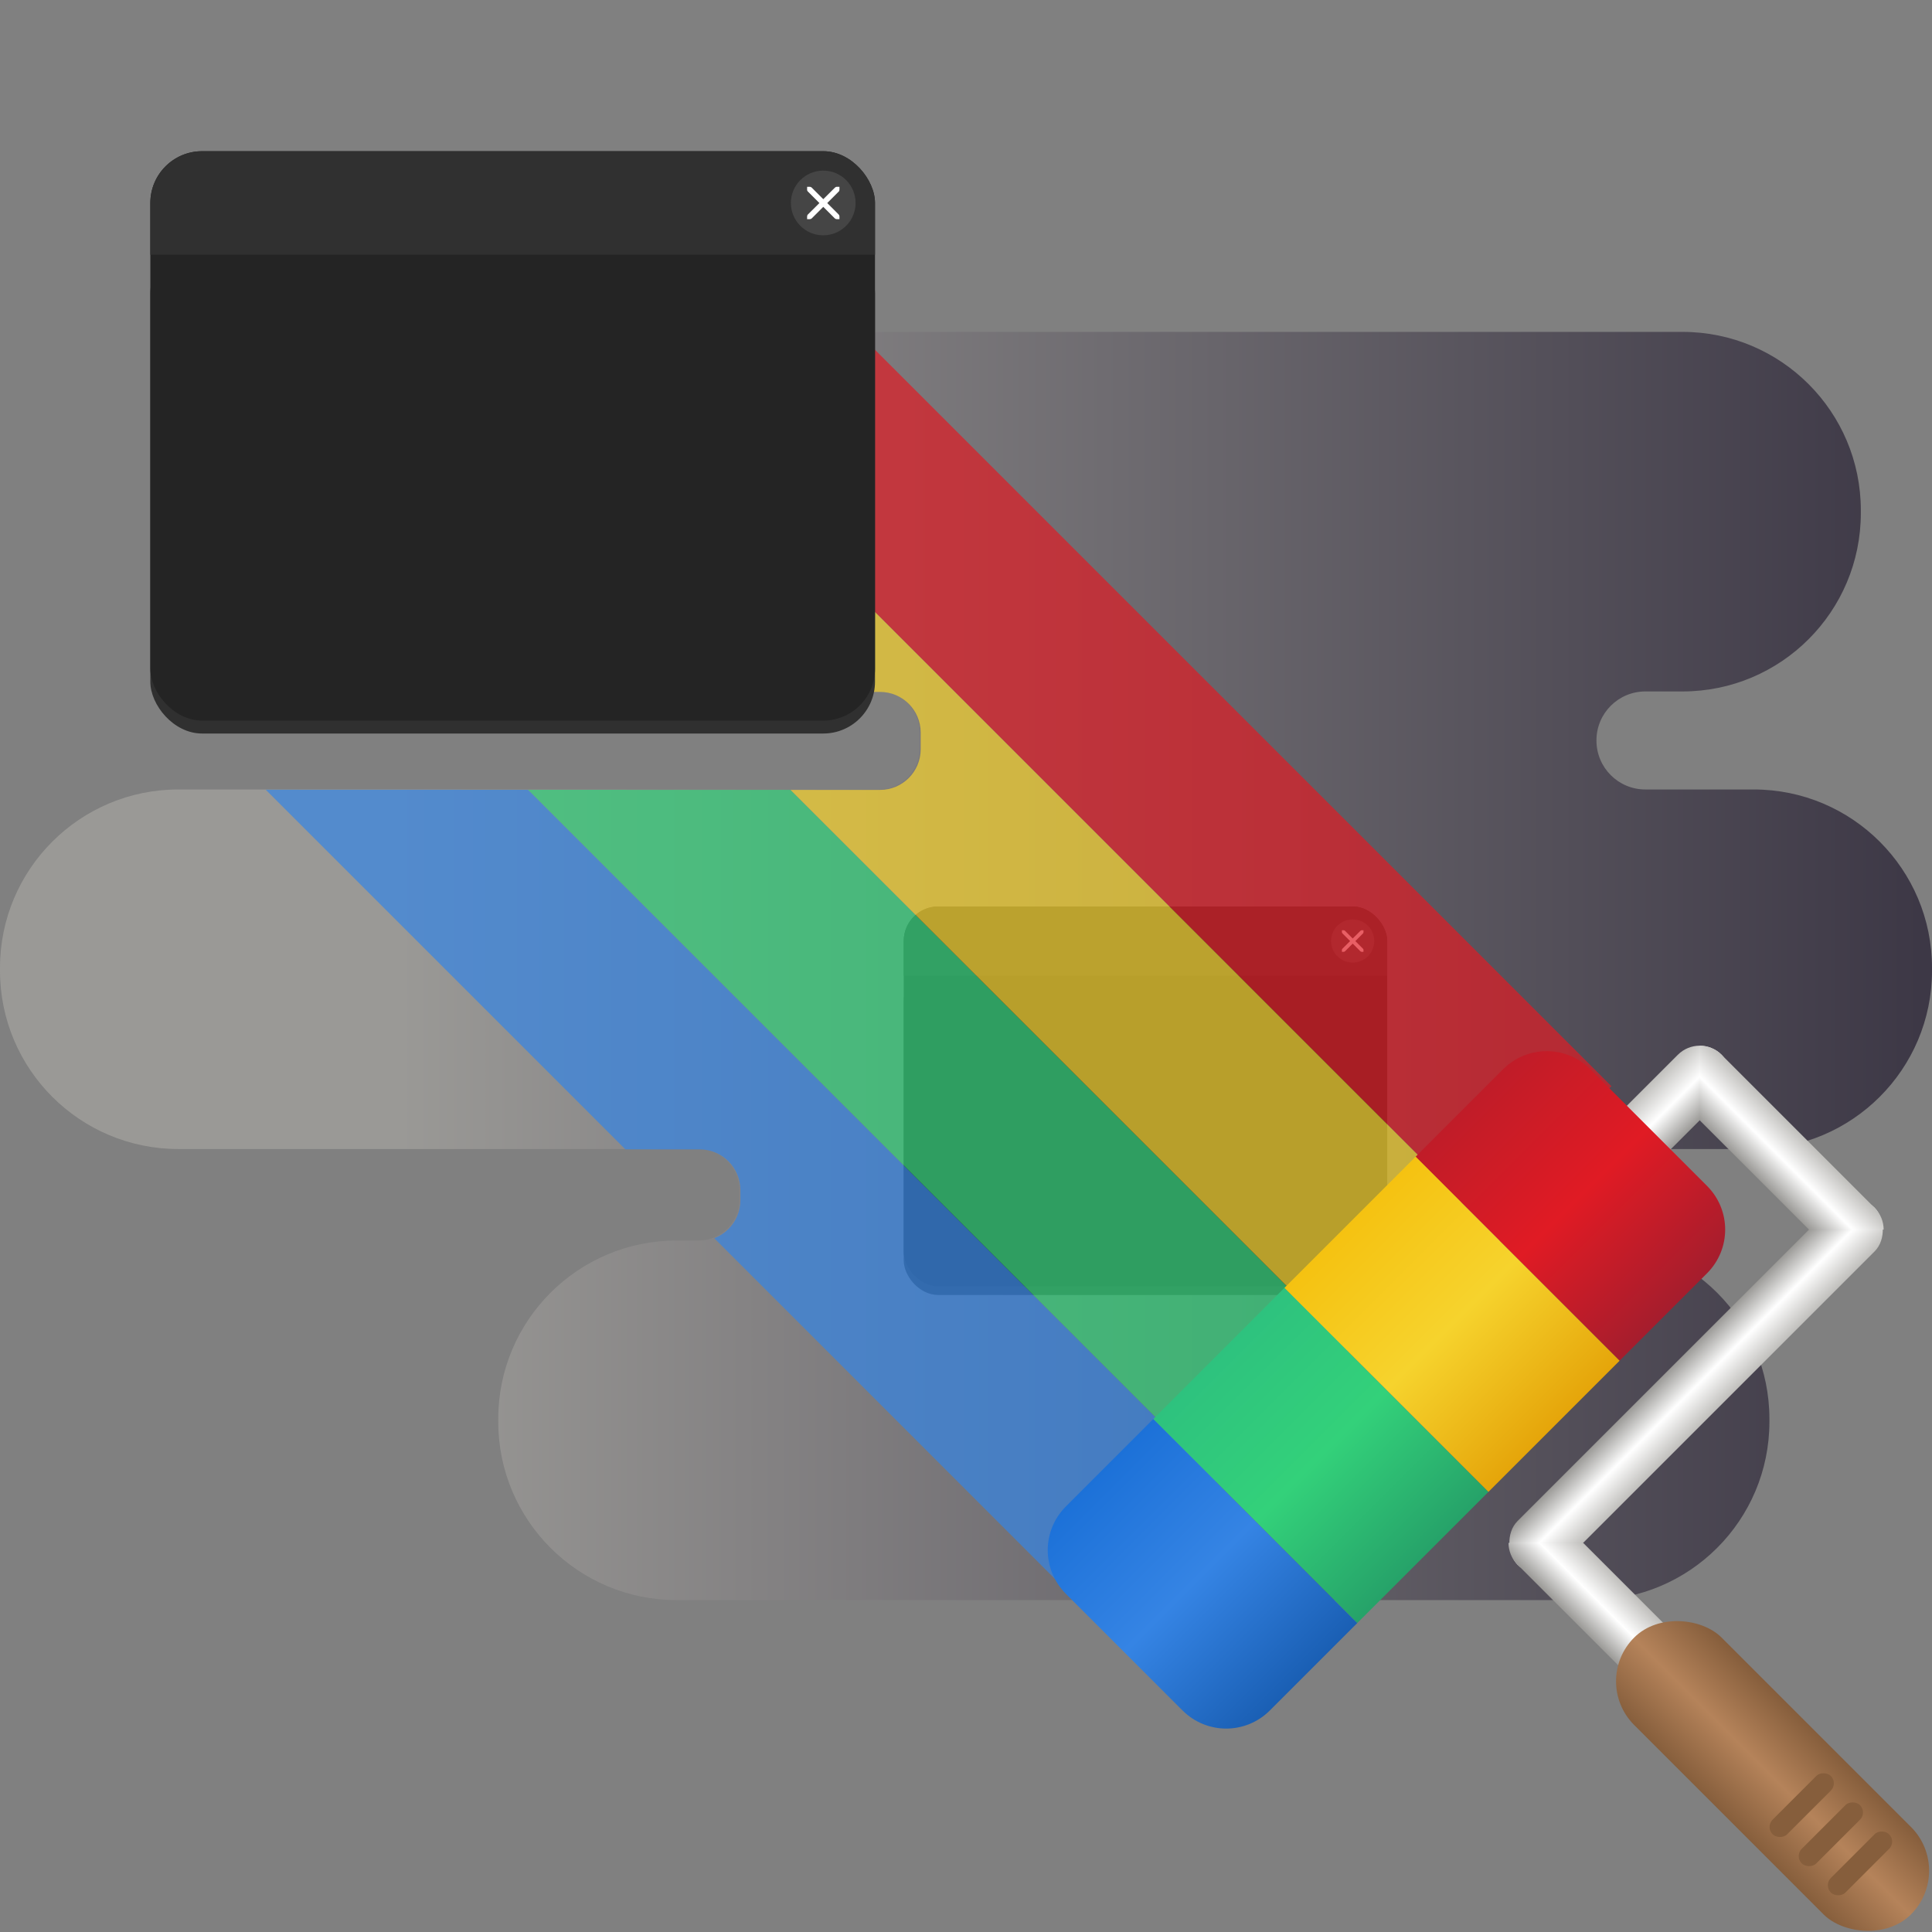
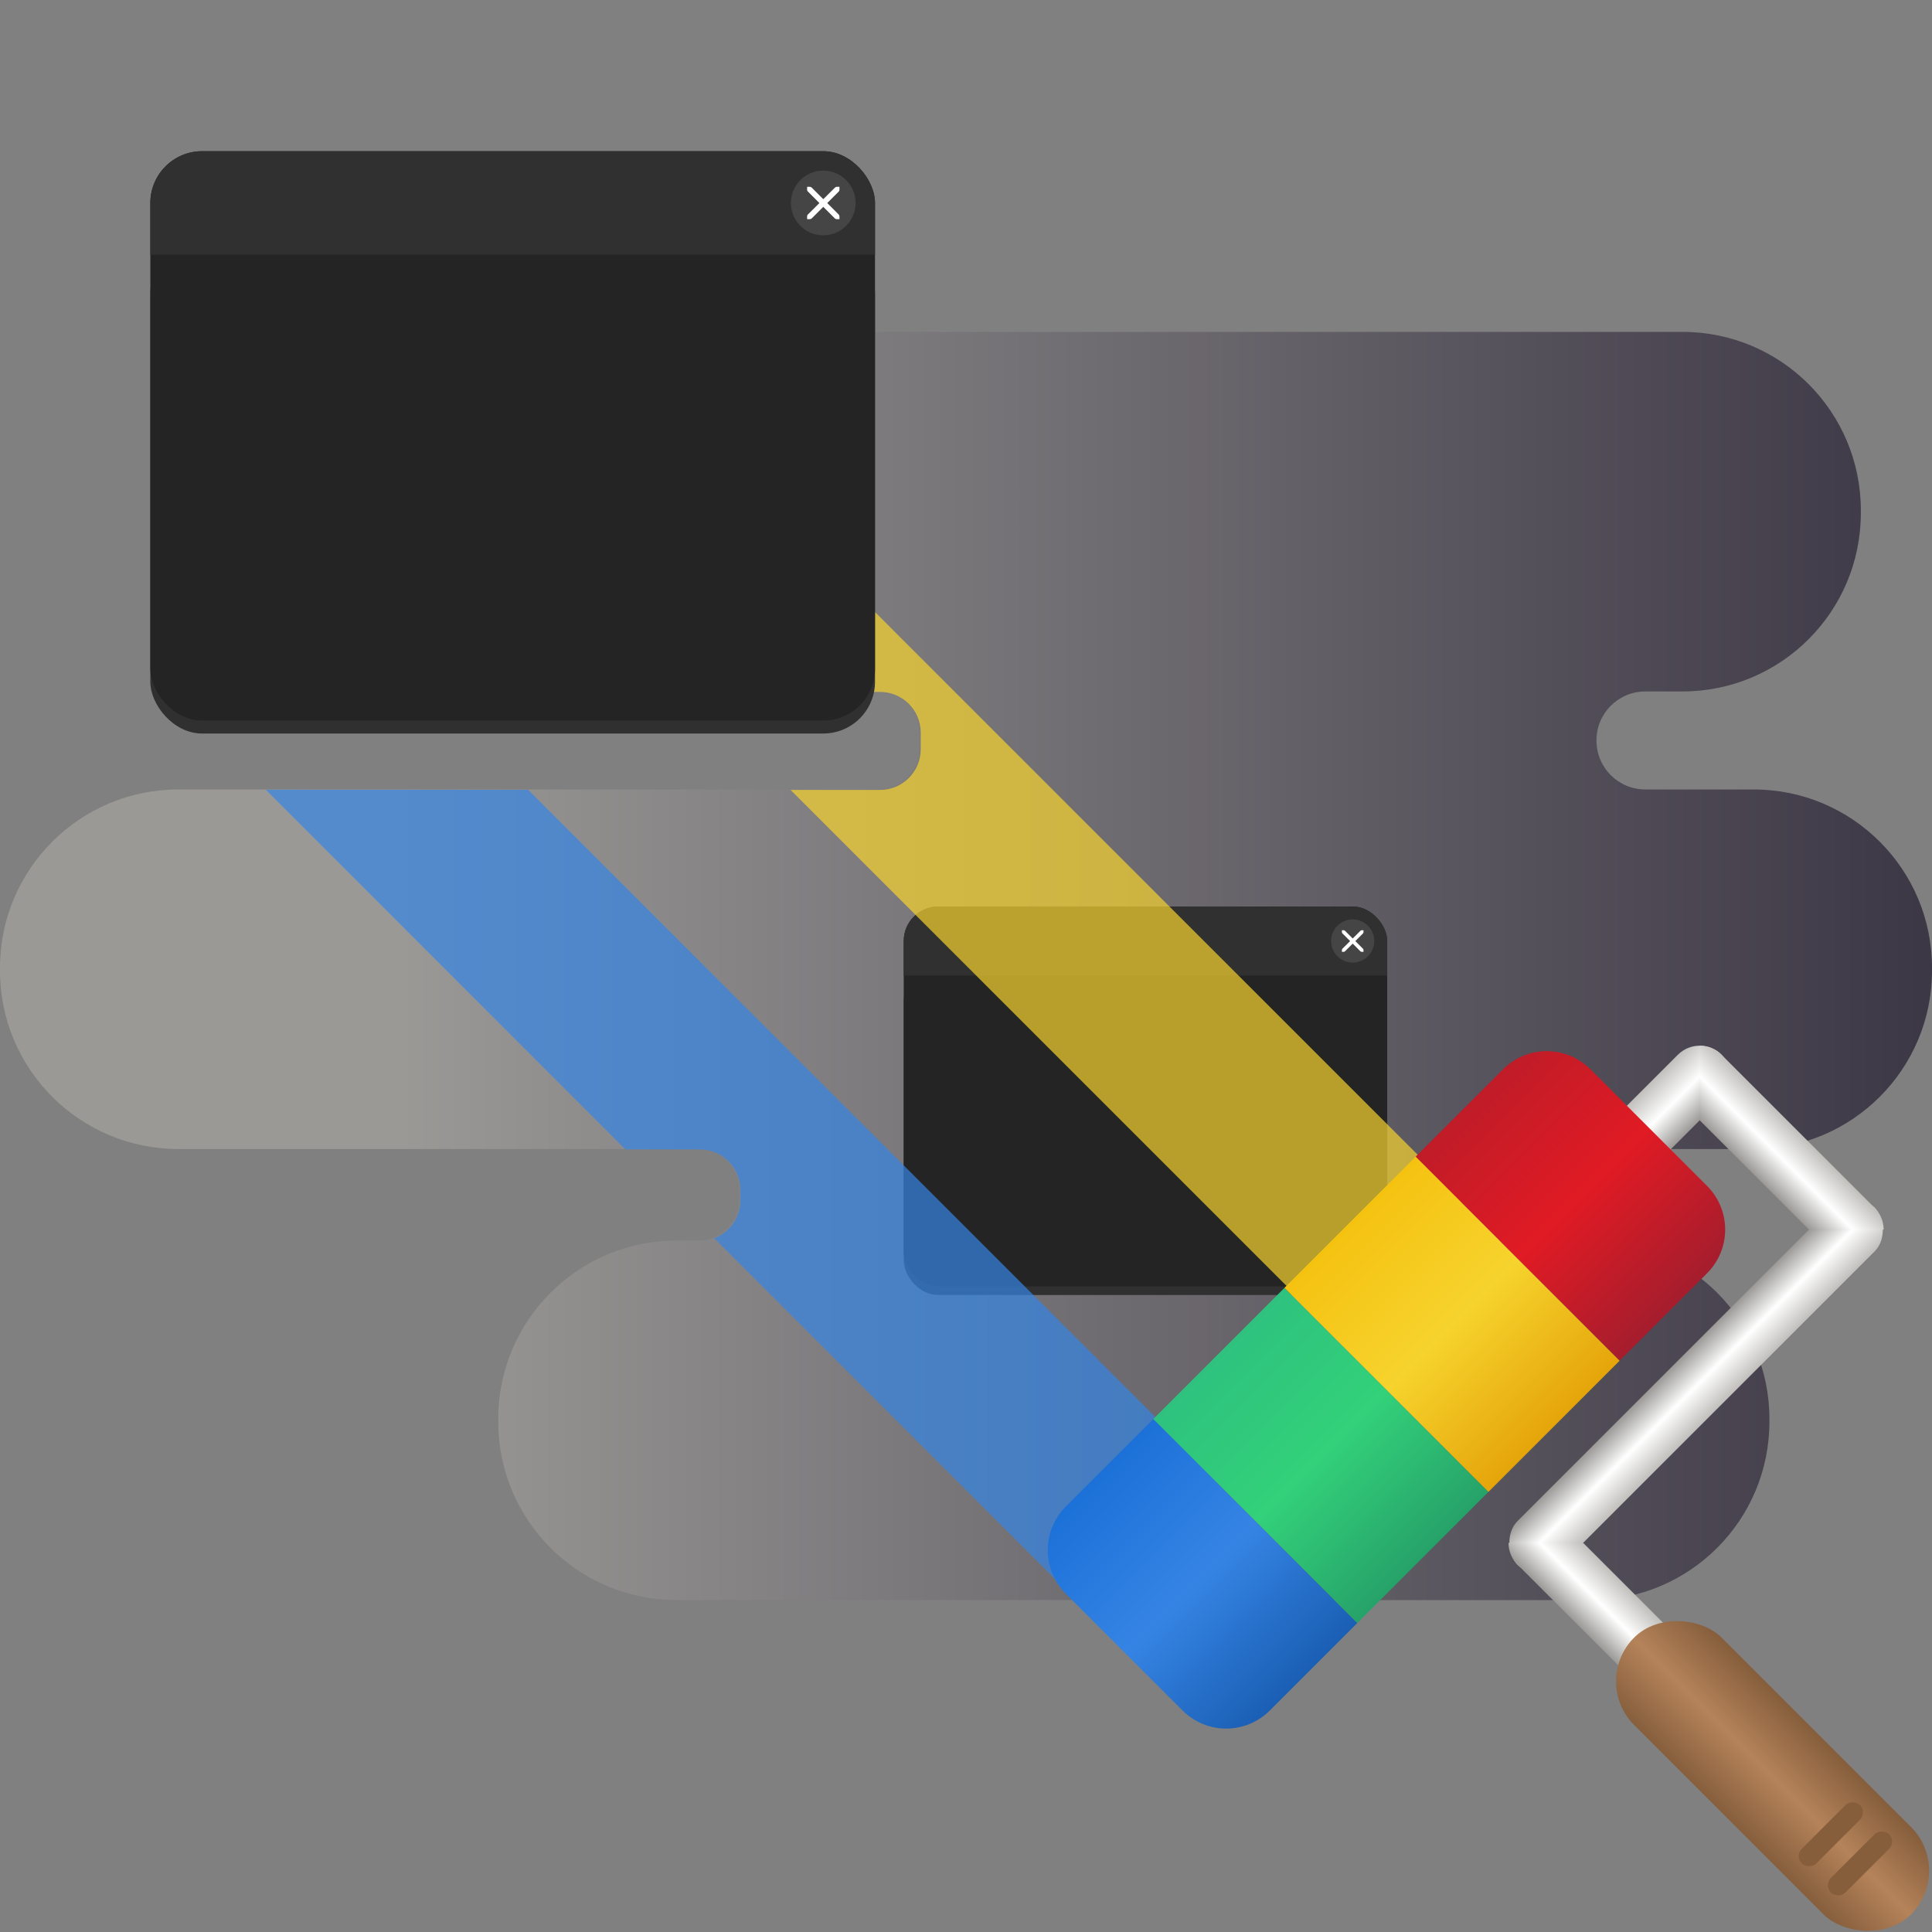
<svg xmlns="http://www.w3.org/2000/svg" xmlns:xlink="http://www.w3.org/1999/xlink" width="256" height="256" style="isolation:isolate" version="1.1" viewBox="0 0 192 192">
  <rect x="0" y="0" width="192" height="192" fill="#808080" stroke="none" />
  <defs>
    <linearGradient id="linearGradient1781">
      <stop stop-color="#3d3846" offset="0" />
      <stop stop-color="#9a9996" offset="1" />
    </linearGradient>
    <clipPath id="clipPath5396-3">
      <rect x="-438.46" y="195.08" width="112" height="88" rx="8" ry="8" enable-background="new" fill="#deddda" style="paint-order:normal" />
    </clipPath>
    <linearGradient id="Metal">
      <stop stop-color="#9a9996" offset="0" />
      <stop stop-color="#fff" offset=".5" />
      <stop stop-color="#c0bfbc" offset="1" />
    </linearGradient>
    <linearGradient id="linearGradient4128-9-3" x1="1275.7" x2="281.12" y1="760" y2="760" gradientTransform="matrix(.152 0 0 .152 -3.032 14.147)" gradientUnits="userSpaceOnUse" xlink:href="#linearGradient1781" />
    <linearGradient id="linearGradient11759-6" x1="82" x2="82" y1="47" y2="65" gradientTransform="matrix(1.5 0 0 1.556 340.45 149.56)" gradientUnits="userSpaceOnUse">
      <stop stop-color="#1c71d8" offset="0" />
      <stop stop-color="#3584e4" offset=".5" />
      <stop stop-color="#1a5fb4" offset="1" />
    </linearGradient>
    <linearGradient id="linearGradient11761-2" x1="82" x2="82" y1="47" y2="65" gradientTransform="matrix(1.5 0 0 1.556 358.45 149.56)" gradientUnits="userSpaceOnUse">
      <stop stop-color="#2ec27e" offset="0" />
      <stop stop-color="#33d17a" offset=".5" />
      <stop stop-color="#26a269" offset="1" />
    </linearGradient>
    <linearGradient id="linearGradient11763-3" x1="82" x2="82" y1="47" y2="65" gradientTransform="matrix(1.5 0 0 1.556 394.45 149.56)" gradientUnits="userSpaceOnUse">
      <stop stop-color="#c01c28" offset="0" />
      <stop stop-color="#e01b24" offset=".5" />
      <stop stop-color="#a51d2d" offset="1" />
    </linearGradient>
    <linearGradient id="linearGradient11765-2" x1="82" x2="82" y1="47" y2="65" gradientTransform="matrix(1.5 0 0 1.556 376.45 149.56)" gradientUnits="userSpaceOnUse">
      <stop stop-color="#f5c211" offset="0" />
      <stop stop-color="#f6d32d" offset=".5" />
      <stop stop-color="#e5a50a" offset="1" />
    </linearGradient>
    <linearGradient id="linearGradient10155" x1="46" x2="46" y1="232" y2="228" gradientTransform="matrix(.594 0 0 1.5 -561.2 -108.33)" gradientUnits="userSpaceOnUse" xlink:href="#Metal" />
    <linearGradient id="linearGradient10157" x1="46" x2="46" y1="232" y2="228" gradientTransform="matrix(1.188 0 0 1.5 459.95 -602.67)" gradientUnits="userSpaceOnUse" xlink:href="#Metal" />
    <linearGradient id="linearGradient10159" x1="46" x2="46" y1="232" y2="228" gradientTransform="matrix(0 -.812 -1.5 0 878.45 292.17)" gradientUnits="userSpaceOnUse" xlink:href="#Metal" />
    <linearGradient id="linearGradient10161" x1="46" x2="46" y1="232" y2="228" gradientTransform="matrix(0 -.485 -1.5 0 835.45 285.9)" gradientUnits="userSpaceOnUse" xlink:href="#Metal" />
    <linearGradient id="linearGradient10163" x1="483.45" x2="497.45" y1="288.67" y2="288.67" gradientTransform="matrix(.857 0 0 1.056 70.064 -15.037)" gradientUnits="userSpaceOnUse">
      <stop stop-color="#865e3c" offset="0" />
      <stop stop-color="#b5835a" offset=".5" />
      <stop stop-color="#865e3c" offset="1" />
    </linearGradient>
    <clipPath id="clipPath14542">
      <path d="m-126.14 169.53-0.195 0.086c-6.757 2.956-6.757 7.749 0 10.706l6.26 2.739c1.541 0.674 1.541 1.767-1e-5 2.441l-1.144 0.5c-1.541 0.674-4.039 0.674-5.58 0l-48.063-21.028c-6.757-2.956-17.713-2.956-24.47 0l-0.195 0.086c-6.757 2.956-6.757 7.749-1e-5 10.706l35.686 15.613c1.541 0.674 1.541 1.767 1e-5 2.441l-0.698 0.305c-1.541 0.674-4.039 0.674-5.58-1e-5l-1.507-0.659c-6.757-2.956-17.713-2.956-24.47 0l-0.195 0.086c-6.757 2.956-6.757 7.749 2e-5 10.706l62.73 27.444c6.757 2.956 17.713 2.956 24.47 0l0.195-0.086c6.757-2.956 6.757-7.749 1e-5 -10.706l-6.226-2.724c-1.541-0.674-1.541-1.767-1e-5 -2.441l0.698-0.305c1.541-0.674 4.039-0.674 5.58 1e-5l17.38 7.604c6.757 2.956 17.713 2.956 24.47 0l0.195-0.086c6.757-2.956 6.757-7.749-5e-6 -10.706l-7.43-3.251c-1.853-0.81-1.852-2.124 1.9e-5 -2.935l0.016-7e-3c1.852-0.81 4.856-0.81 6.708 0l2.547 1.114c6.757 2.956 17.713 2.956 24.47-1e-5l0.195-0.086c6.757-2.956 6.757-7.749-1.5e-5 -10.706l-61.377-26.852c-6.757-2.956-17.713-2.956-24.47 0z" fill="url(#linearGradient14546)" stop-color="#000000" style="isolation:isolate" />
    </clipPath>
    <linearGradient id="linearGradient14546" x1="1275.7" x2="281.12" y1="760" y2="760" gradientTransform="matrix(.105 .046 -.105 .046 -144.79 139.29)" gradientUnits="userSpaceOnUse" xlink:href="#linearGradient1781" />
    <clipPath id="clipPath14548">
-       <path d="m-126.14 169.53-0.195 0.086c-6.757 2.956-6.757 7.749 0 10.706l6.26 2.739c1.541 0.674 1.541 1.767-1e-5 2.441l-1.144 0.5c-1.541 0.674-4.039 0.674-5.58 0l-48.063-21.028c-6.757-2.956-17.713-2.956-24.47 0l-0.195 0.086c-6.757 2.956-6.757 7.749-1e-5 10.706l35.686 15.613c1.541 0.674 1.541 1.767 1e-5 2.441l-0.698 0.305c-1.541 0.674-4.039 0.674-5.58-1e-5l-1.507-0.659c-6.757-2.956-17.713-2.956-24.47 0l-0.195 0.086c-6.757 2.956-6.757 7.749 2e-5 10.706l62.73 27.444c6.757 2.956 17.713 2.956 24.47 0l0.195-0.086c6.757-2.956 6.757-7.749 1e-5 -10.706l-6.226-2.724c-1.541-0.674-1.541-1.767-1e-5 -2.441l0.698-0.305c1.541-0.674 4.039-0.674 5.58 1e-5l17.38 7.604c6.757 2.956 17.713 2.956 24.47 0l0.195-0.086c6.757-2.956 6.757-7.749-5e-6 -10.706l-7.43-3.251c-1.853-0.81-1.852-2.124 1.9e-5 -2.935l0.016-7e-3c1.852-0.81 4.856-0.81 6.708 0l2.547 1.114c6.757 2.956 17.713 2.956 24.47-1e-5l0.195-0.086c6.757-2.956 6.757-7.749-1.5e-5 -10.706l-61.377-26.852c-6.757-2.956-17.713-2.956-24.47 0z" fill="url(#linearGradient14546)" stop-color="#000000" style="isolation:isolate" />
-     </clipPath>
+       </clipPath>
    <clipPath id="clipPath14554">
-       <path d="m-126.14 169.53-0.195 0.086c-6.757 2.956-6.757 7.749 0 10.706l6.26 2.739c1.541 0.674 1.541 1.767-1e-5 2.441l-1.144 0.5c-1.541 0.674-4.039 0.674-5.58 0l-48.063-21.028c-6.757-2.956-17.713-2.956-24.47 0l-0.195 0.086c-6.757 2.956-6.757 7.749-1e-5 10.706l35.686 15.613c1.541 0.674 1.541 1.767 1e-5 2.441l-0.698 0.305c-1.541 0.674-4.039 0.674-5.58-1e-5l-1.507-0.659c-6.757-2.956-17.713-2.956-24.47 0l-0.195 0.086c-6.757 2.956-6.757 7.749 2e-5 10.706l62.73 27.444c6.757 2.956 17.713 2.956 24.47 0l0.195-0.086c6.757-2.956 6.757-7.749 1e-5 -10.706l-6.226-2.724c-1.541-0.674-1.541-1.767-1e-5 -2.441l0.698-0.305c1.541-0.674 4.039-0.674 5.58 1e-5l17.38 7.604c6.757 2.956 17.713 2.956 24.47 0l0.195-0.086c6.757-2.956 6.757-7.749-5e-6 -10.706l-7.43-3.251c-1.853-0.81-1.852-2.124 1.9e-5 -2.935l0.016-7e-3c1.852-0.81 4.856-0.81 6.708 0l2.547 1.114c6.757 2.956 17.713 2.956 24.47-1e-5l0.195-0.086c6.757-2.956 6.757-7.749-1.5e-5 -10.706l-61.377-26.852c-6.757-2.956-17.713-2.956-24.47 0z" fill="url(#linearGradient14546)" stop-color="#000000" style="isolation:isolate" />
-     </clipPath>
+       </clipPath>
    <clipPath id="clipPath14560">
      <path d="m-126.14 169.53-0.195 0.086c-6.757 2.956-6.757 7.749 0 10.706l6.26 2.739c1.541 0.674 1.541 1.767-1e-5 2.441l-1.144 0.5c-1.541 0.674-4.039 0.674-5.58 0l-48.063-21.028c-6.757-2.956-17.713-2.956-24.47 0l-0.195 0.086c-6.757 2.956-6.757 7.749-1e-5 10.706l35.686 15.613c1.541 0.674 1.541 1.767 1e-5 2.441l-0.698 0.305c-1.541 0.674-4.039 0.674-5.58-1e-5l-1.507-0.659c-6.757-2.956-17.713-2.956-24.47 0l-0.195 0.086c-6.757 2.956-6.757 7.749 2e-5 10.706l62.73 27.444c6.757 2.956 17.713 2.956 24.47 0l0.195-0.086c6.757-2.956 6.757-7.749 1e-5 -10.706l-6.226-2.724c-1.541-0.674-1.541-1.767-1e-5 -2.441l0.698-0.305c1.541-0.674 4.039-0.674 5.58 1e-5l17.38 7.604c6.757 2.956 17.713 2.956 24.47 0l0.195-0.086c6.757-2.956 6.757-7.749-5e-6 -10.706l-7.43-3.251c-1.853-0.81-1.852-2.124 1.9e-5 -2.935l0.016-7e-3c1.852-0.81 4.856-0.81 6.708 0l2.547 1.114c6.757 2.956 17.713 2.956 24.47-1e-5l0.195-0.086c6.757-2.956 6.757-7.749-1.5e-5 -10.706l-61.377-26.852c-6.757-2.956-17.713-2.956-24.47 0z" fill="url(#linearGradient14546)" stop-color="#000000" style="isolation:isolate" />
    </clipPath>
  </defs>
  <path d="m60.56 50.708v0.283c0 9.789 7.936 17.725 17.725 17.725h9.069c2.232 0 4.042 1.81 4.042 4.042v1.657c0 2.232-1.81 4.042-4.042 4.042h-69.629c-9.789 0-17.725 7.936-17.725 17.725v0.283c0 9.789 7.936 17.725 17.725 17.725h51.699c2.232 0 4.042 1.81 4.042 4.042v1.01c0 2.232-1.81 4.042-4.042 4.042h-2.183c-9.789 0-17.725 7.936-17.725 17.725v0.283c0 9.789 7.936 17.725 17.725 17.725h90.877c9.789 0 17.725-7.936 17.725-17.725v-0.283c0-9.789-7.936-17.725-17.725-17.725h-9.02c-2.232 0-4.042-1.81-4.042-4.042v-1.01c0-2.232 1.81-4.042 4.042-4.042h25.179c9.789 0 17.725-7.936 17.725-17.725v-0.283c-1e-5 -9.789-7.936-17.725-17.725-17.725h-10.764c-2.684 0-4.859-2.175-4.859-4.859v-0.023c0-2.684 2.175-4.859 4.859-4.859h3.69c9.789 0 17.725-7.936 17.725-17.725v-0.283c-1e-5 -9.789-7.936-17.725-17.725-17.725h-88.917c-9.789 0-17.725 7.936-17.725 17.725z" fill="url(#linearGradient4128-9-3)" stop-color="#000000" />
  <g transform="matrix(.429 0 0 .429 277.91 6.396)" enable-background="new">
    <rect x="-438.46" y="209.08" width="112" height="76" rx="8" ry="8" enable-background="new" fill="#303030" style="paint-order:normal" />
    <rect x="-438.46" y="195.08" width="112" height="88" rx="8" ry="8" enable-background="new" fill="#242424" style="paint-order:normal" />
    <rect x="-438.46" y="195.08" width="112" height="16" rx="0" ry="0" clip-path="url(#clipPath5396-3)" enable-background="new" fill="#303030" style="paint-order:markers stroke fill" />
    <circle cx="-334.46" cy="203.08" r="5" enable-background="new" fill="#454545" stroke-width="0" style="paint-order:markers stroke fill" />
    <path d="m-336.95 200.58h0.428c0.106 3e-3 0.213 0.054 0.286 0.13l1.783 1.784 1.796-1.784c0.111-0.096 0.185-0.127 0.286-0.13h0.417v0.417c0 0.119-0.015 0.229-0.104 0.312l-1.783 1.784 1.77 1.771c0.078 0.078 0.117 0.189 0.117 0.3v0.417h-0.417c-0.111 0-0.222-0.039-0.299-0.117l-1.783-1.784-1.783 1.784c-0.078 0.078-0.189 0.117-0.299 0.117h-0.417v-0.417c0-0.111 0.039-0.222 0.117-0.3l1.783-1.771-1.783-1.784c-0.088-0.081-0.127-0.196-0.117-0.312z" enable-background="new" fill="#fff" stroke-width=".417" />
  </g>
  <g transform="matrix(1.683 .659 .659 1.683 -128.76 -321.34)" enable-background="new" opacity=".7" stroke-dashoffset="26.4" stroke-linecap="round" stroke-width="16.971">
    <path transform="rotate(-45)" d="m-168.94 148.59h18v68.25h-18z" clip-path="url(#clipPath14560)" enable-background="new" fill="#3584e4" />
    <path transform="rotate(-45)" d="m-150.94 148.59h18v68.25h-18z" clip-path="url(#clipPath14554)" enable-background="new" fill="#33d17a" />
    <path transform="rotate(-45)" d="m-114.94 148.59h18l-2e-6 68.25h-18z" clip-path="url(#clipPath14548)" enable-background="new" fill="#e01b24" />
    <path transform="rotate(-45)" d="m-132.94 148.59h18v68.25h-18z" clip-path="url(#clipPath14542)" enable-background="new" fill="#f6d32d" />
  </g>
  <g transform="matrix(.724 -.724 .724 .724 -388.65 321.86)" enable-background="new">
    <g>
      <rect transform="scale(-1,1)" x="-536.45" y="233.67" width="18" height="6" rx="3" ry="3" enable-background="new" fill="url(#linearGradient10155)" />
      <rect transform="scale(1,-1)" x="487.45" y="-260.67" width="49" height="6" rx="3" ry="3" enable-background="new" fill="url(#linearGradient10157)" />
      <path d="m535.57 234.55-5.123 5.123v15l5.123 5.123c0.542-0.542 0.877-1.292 0.877-2.123v-21c0-0.83-0.335-1.581-0.877-2.123z" enable-background="new" fill="url(#linearGradient10159)" />
-       <path d="m493.45 260.67-5.123-5.123c-0.542 0.542-0.877 1.293-0.877 2.123v14c0 1.662 1.338 3 3 3 1.662 0 3-1.338 3-3z" enable-background="new" fill="url(#linearGradient10161)" />
+       <path d="m493.45 260.67-5.123-5.123c-0.542 0.542-0.877 1.293-0.877 2.123v14c0 1.662 1.338 3 3 3 1.662 0 3-1.338 3-3" enable-background="new" fill="url(#linearGradient10161)" />
    </g>
    <g stroke-dashoffset="26.4" stroke-linecap="round" stroke-width="16.971">
      <path d="m460.45 222.67h12v28h-12c-3.324 0-6-2.676-6-6v-16c0-3.324 2.676-6 6-6z" enable-background="new" fill="url(#linearGradient11759-6)" />
      <path d="m472.45 222.67h18v28h-18z" enable-background="new" fill="url(#linearGradient11761-2)" />
      <path d="m514.45 222.67h6c3.324 0 6 2.676 6 6v16c0 3.324-2.676 6-6 6h-12l-3e-5 -28z" enable-background="new" fill="url(#linearGradient11763-3)" />
      <path d="m490.45 222.67h18v28h-18z" enable-background="new" fill="url(#linearGradient11765-2)" />
    </g>
    <g stroke-linecap="round">
      <rect x="484.45" y="270.67" width="12" height="38" rx="6" ry="6" fill="url(#linearGradient10163)" stroke-linejoin="round" stroke-width=".494" />
      <g fill="#865e3c" stroke-dashoffset="26.4" stroke-width="12">
-         <rect x="486.45" y="292.67" width="8" height="2" rx="1" ry="1" enable-background="new" />
        <rect x="486.45" y="296.67" width="8" height="2" rx="1" ry="1" enable-background="new" />
        <rect x="486.45" y="300.67" width="8" height="2" rx="1" ry="1" enable-background="new" />
      </g>
    </g>
  </g>
  <g transform="matrix(.643 0 0 .643 296.87 -110.41)" enable-background="new">
    <rect x="-438.46" y="209.08" width="112" height="76" rx="8" ry="8" enable-background="new" fill="#303030" style="paint-order:normal" />
    <rect x="-438.46" y="195.08" width="112" height="88" rx="8" ry="8" enable-background="new" fill="#242424" style="paint-order:normal" />
    <rect x="-438.46" y="195.08" width="112" height="16" rx="0" ry="0" clip-path="url(#clipPath5396-3)" enable-background="new" fill="#303030" style="paint-order:markers stroke fill" />
    <circle cx="-334.46" cy="203.08" r="5" enable-background="new" fill="#454545" stroke-width="0" style="paint-order:markers stroke fill" />
    <path d="m-336.95 200.58h0.428c0.106 3e-3 0.213 0.054 0.286 0.13l1.783 1.784 1.796-1.784c0.111-0.096 0.185-0.127 0.286-0.13h0.417v0.417c0 0.119-0.015 0.229-0.104 0.312l-1.783 1.784 1.77 1.771c0.078 0.078 0.117 0.189 0.117 0.3v0.417h-0.417c-0.111 0-0.222-0.039-0.299-0.117l-1.783-1.784-1.783 1.784c-0.078 0.078-0.189 0.117-0.299 0.117h-0.417v-0.417c0-0.111 0.039-0.222 0.117-0.3l1.783-1.771-1.783-1.784c-0.088-0.081-0.127-0.196-0.117-0.312z" enable-background="new" fill="#fff" stroke-width=".417" />
  </g>
</svg>